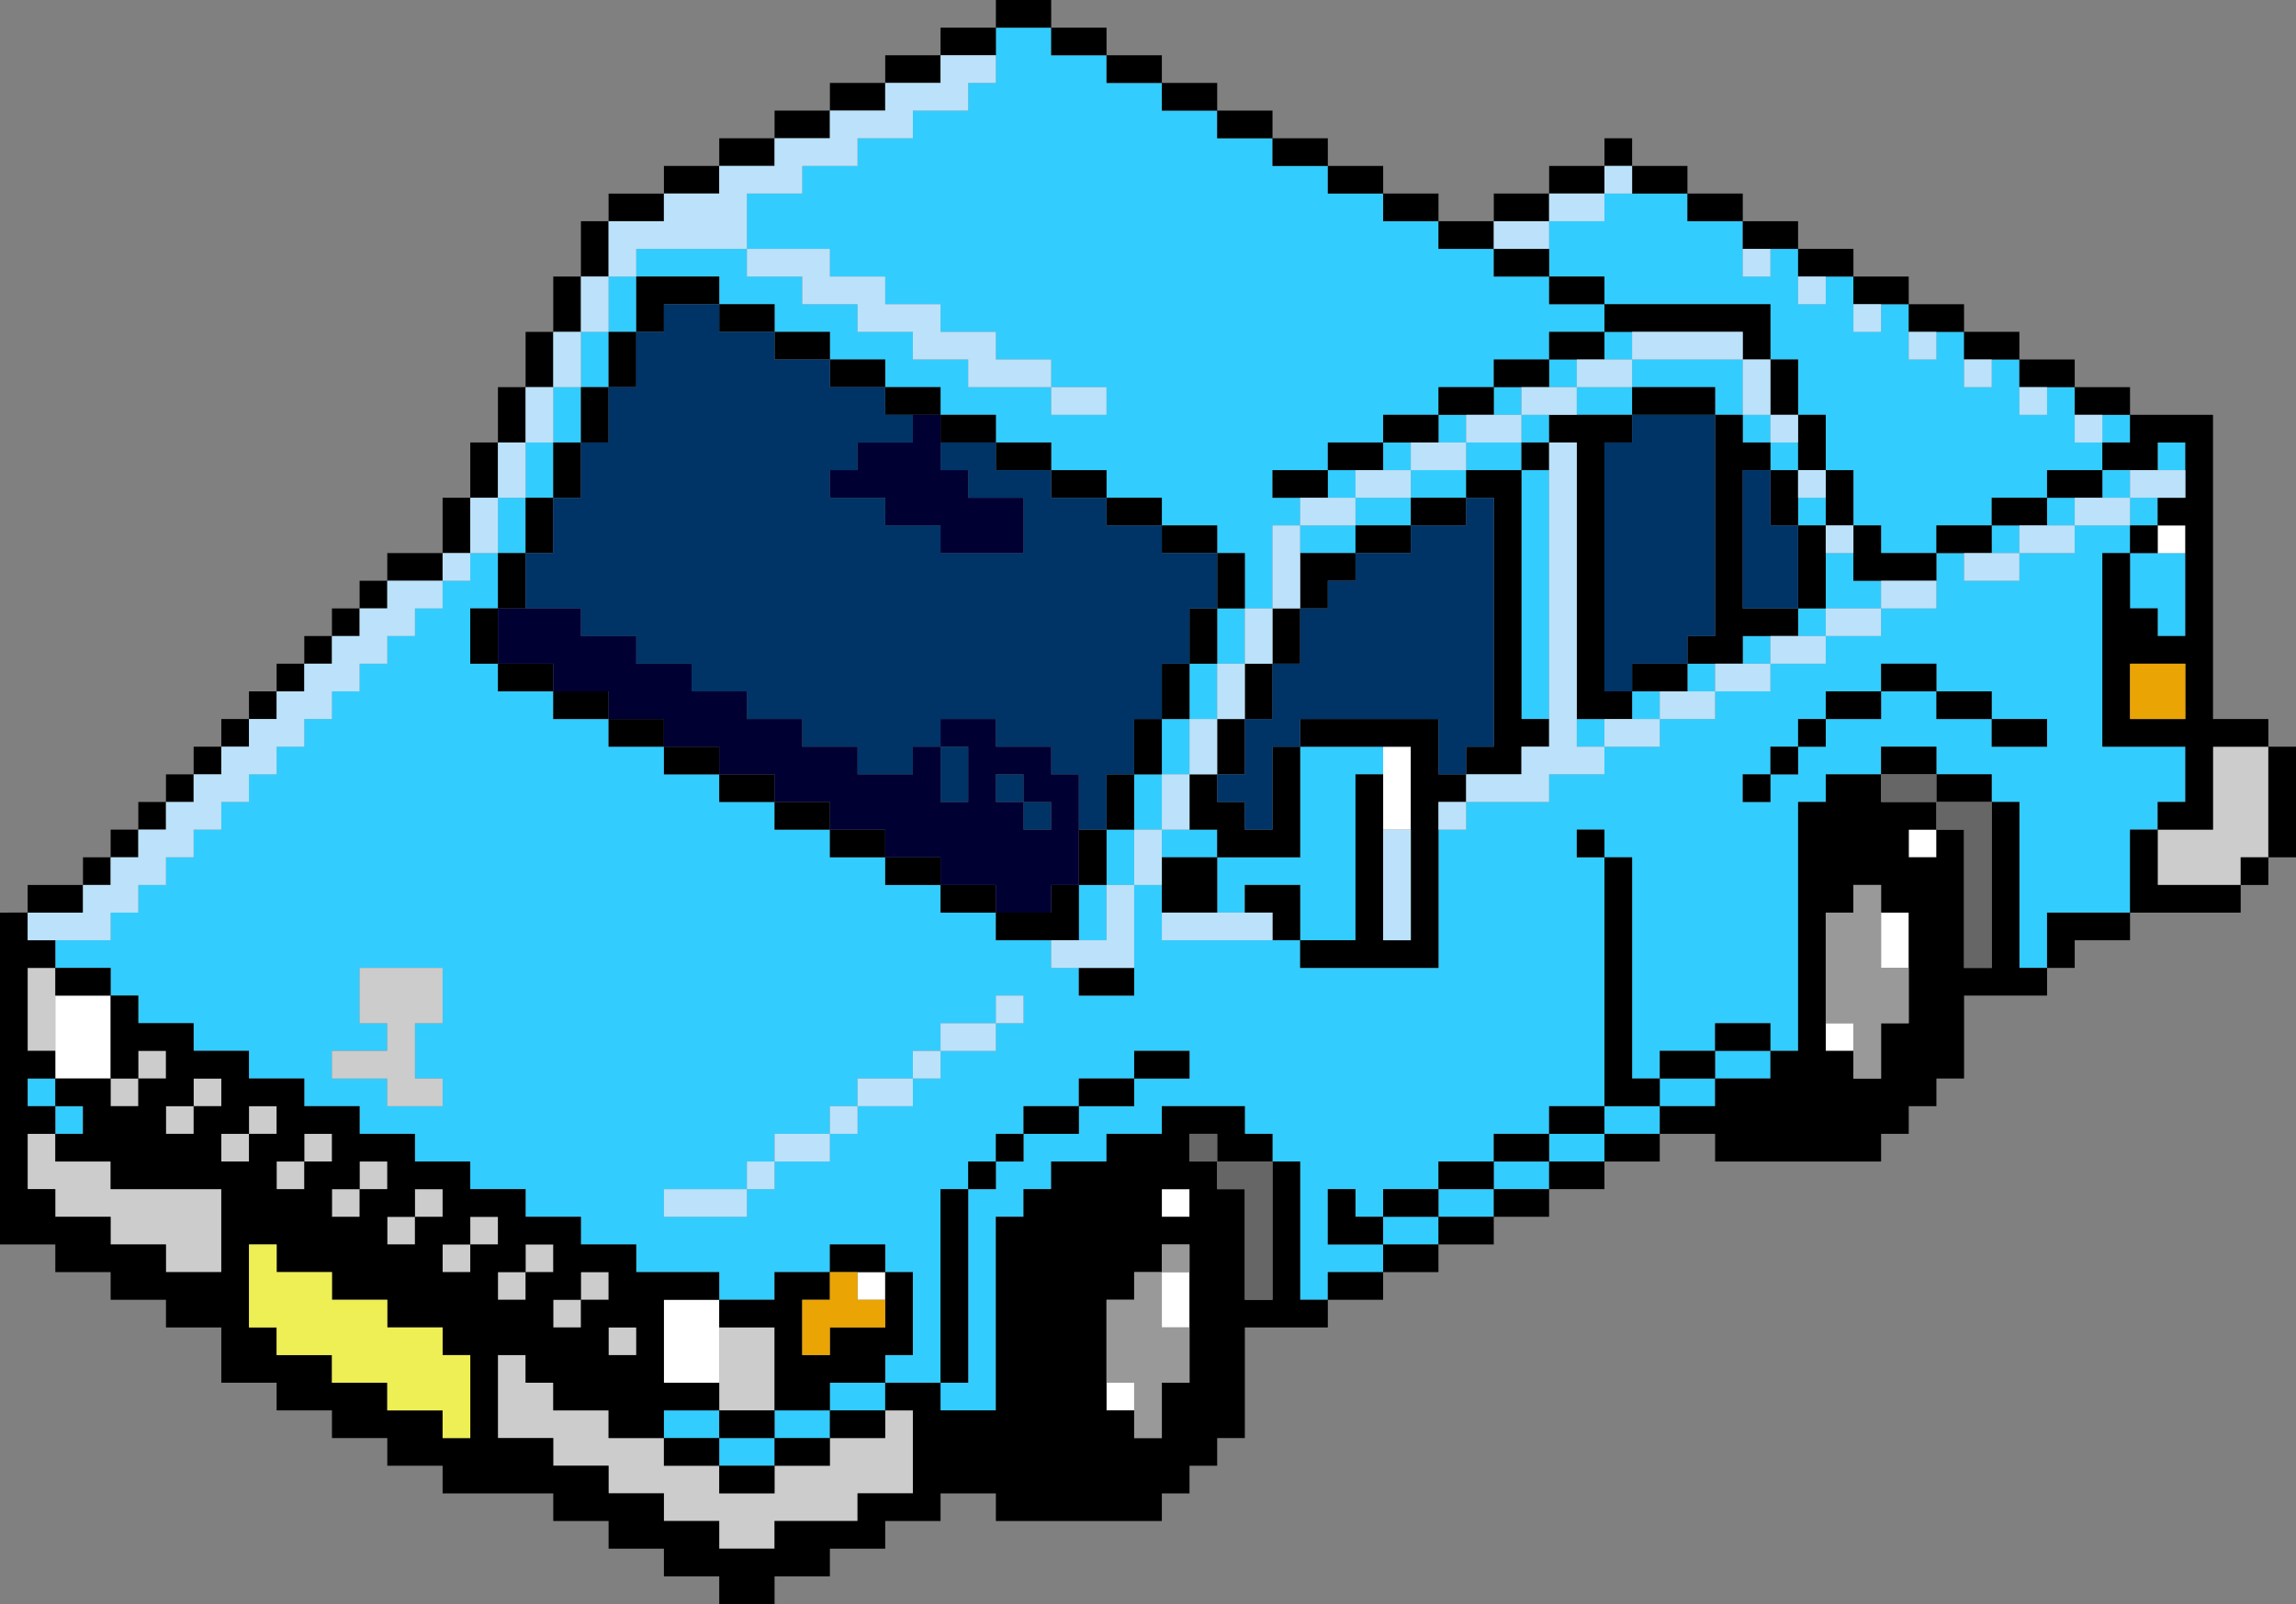
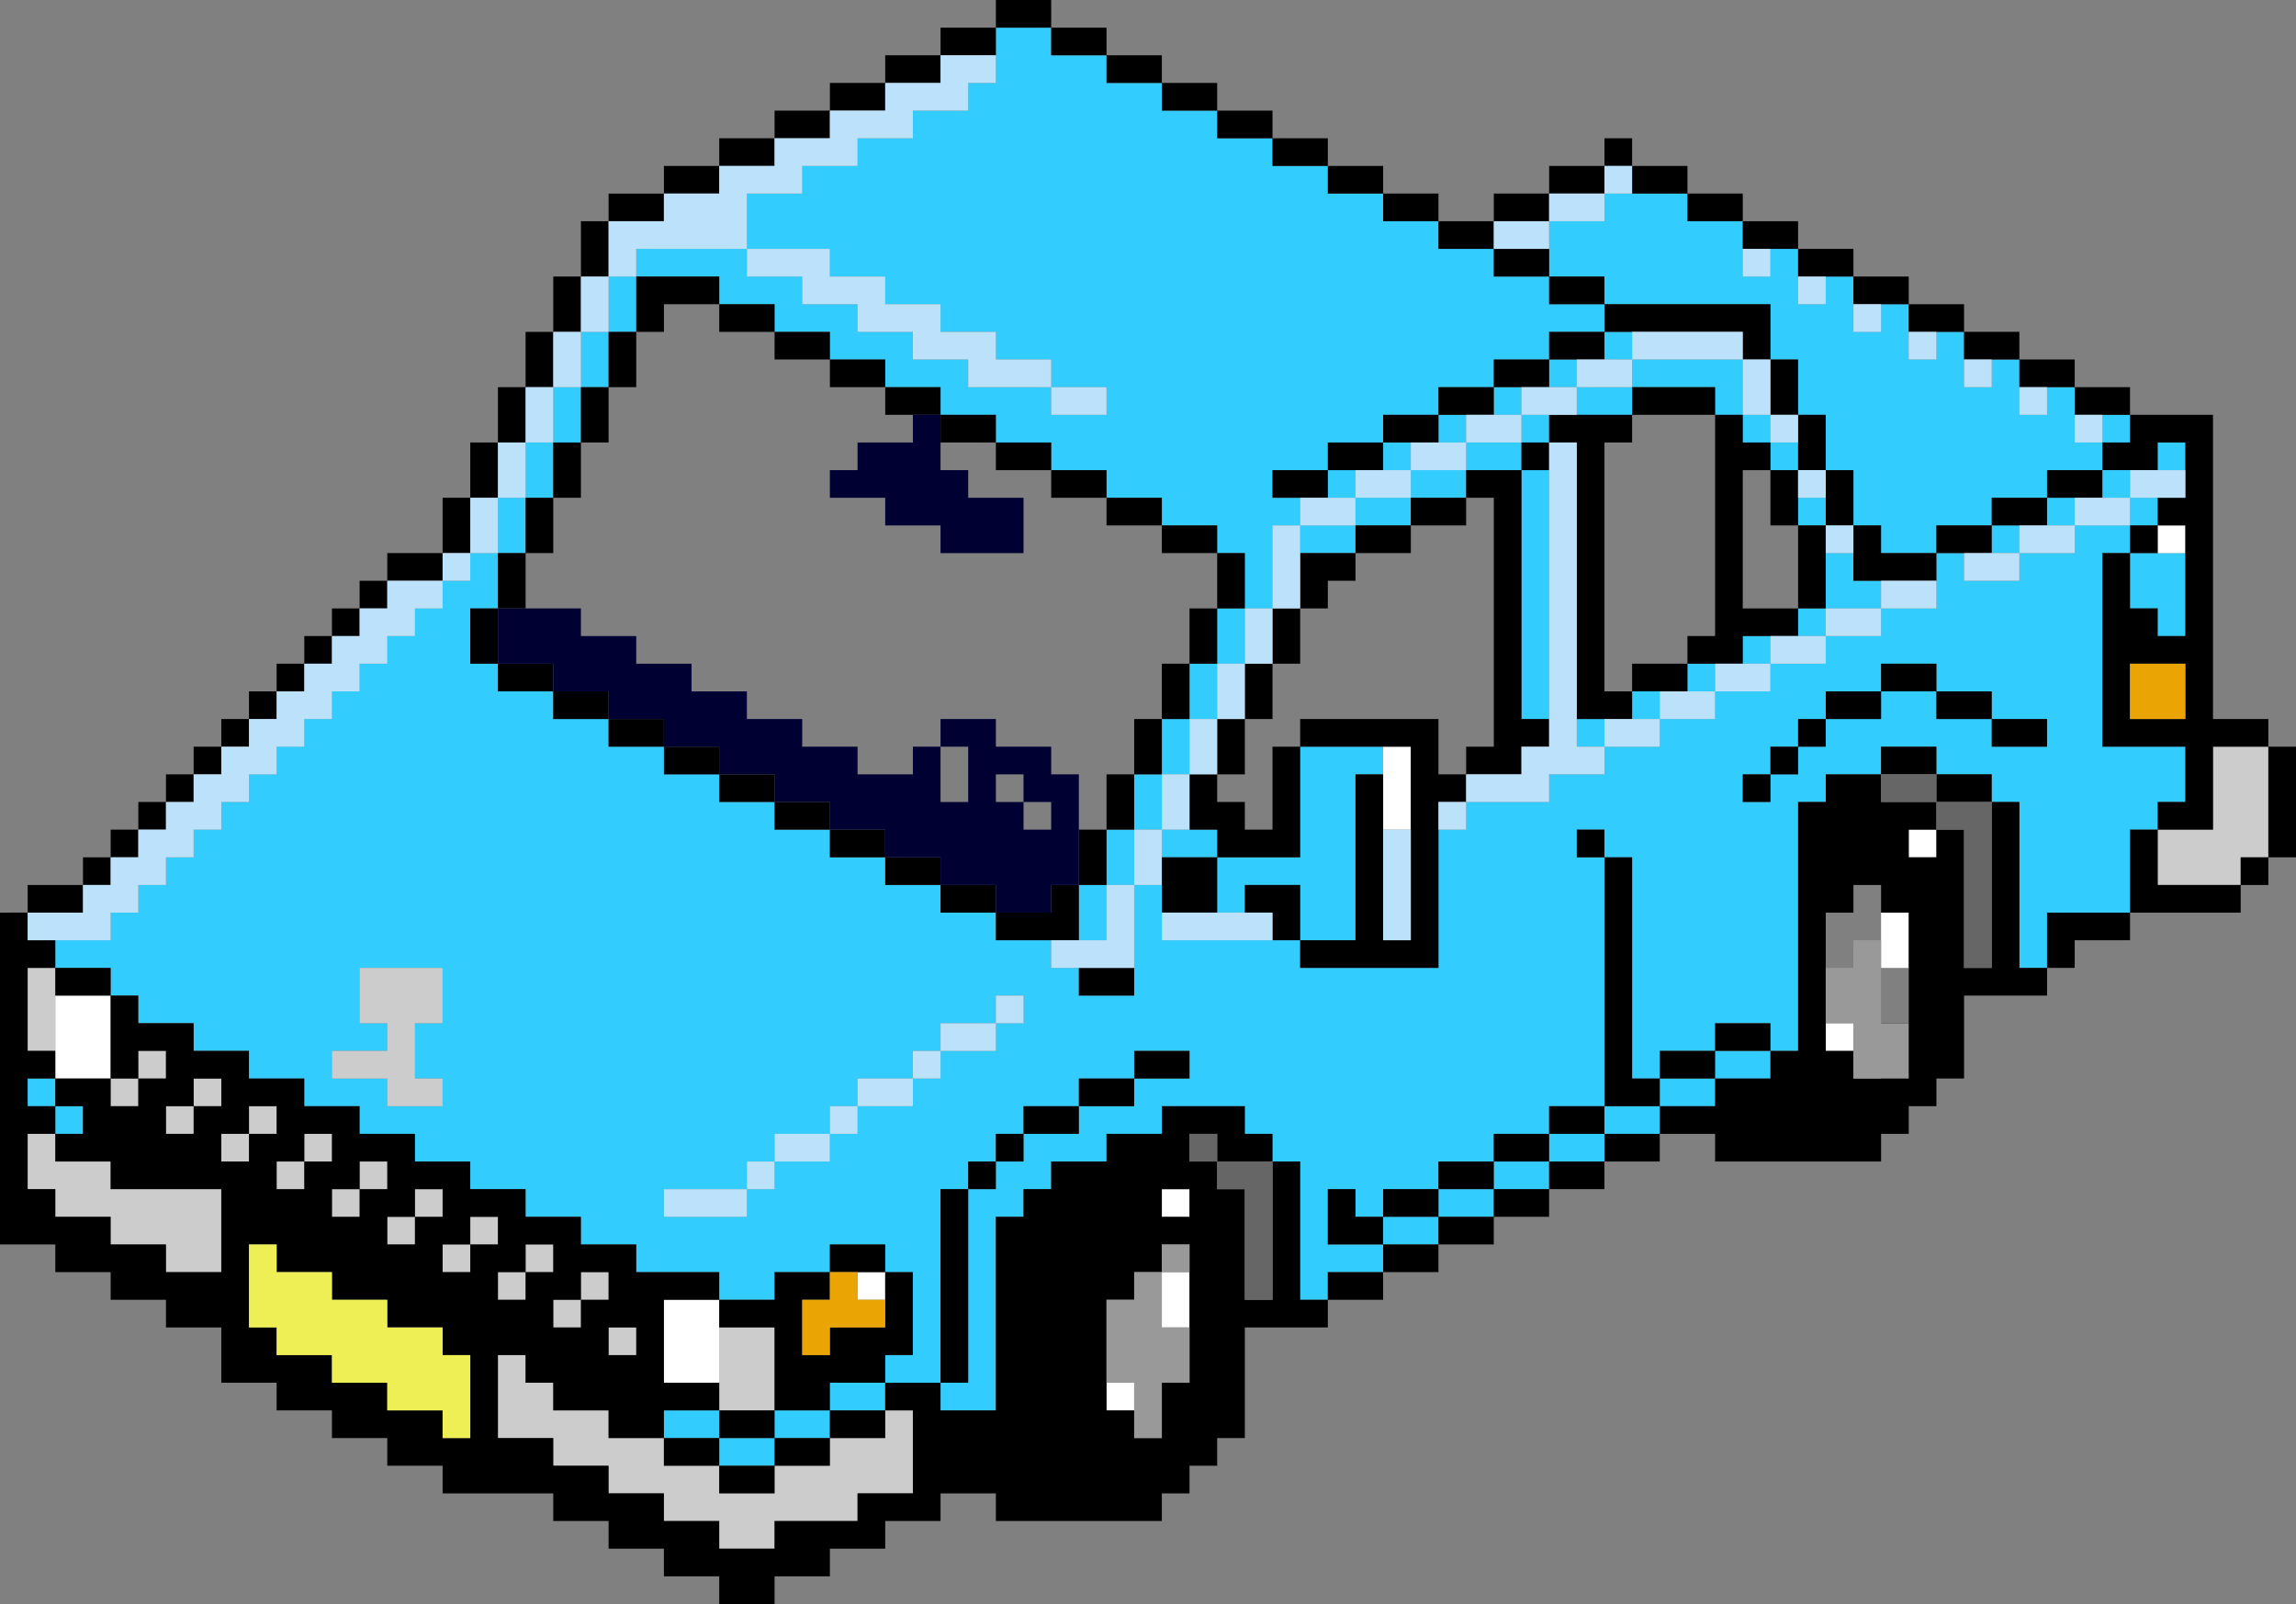
<svg xmlns="http://www.w3.org/2000/svg" id="b" width="83" height="58" viewBox="0 0 83 58">
  <rect x="0" y="0" width="83" height="58" fill="#808080" stroke="none" />
  <g id="c">
    <g id="d">
      <path d="m2,41h1v-1h-1v1m0-2h-1v1h1v-1M21,14h-1v2h1v-2m-3,4v2h1v-2h-1m2-2h-1v2h1v-2m1-2h1v-2h-1v2m2-4h-1v2h1v-2m49,10h1v-1h-1v1m2-2v1h1v-1h-1m3,0v-1h-1v1h1m2,2h-2v2h1v1h1v-3m-1-1v-1h-1v1h1m-1-3v-1h-1v1h1m1,1h1v-1h-1v1m-26,26v1h2v-1h-2m4-1h-2v1h2v-1m-6,2v1h2v-1h-2m12-4v-1h-2v1h2m-4,2v-1h-2v1h2m0-1h2v-1h-2v1m4-3v1h2v-1h-2m-36,14v-1h-2v1h2m0,0v1h2v-1h-2m4-1h-2v1h2v-1m2,0v-1h-2v1h2m11-21h-1v1h2v-1h-1m-3,2h-1v2h1v-2m1-2h-1v2h1v-2m0-2v2h1v-2h-1m2-2h-1v2h1v-2m0-2v2h1v-2h-1m2-2h-1v2h1v-2m21-2v2h2v-1h-1v-1h-1m-6,5h-1v1h1v-1m-2,1h-1v1h1v-1m5-2h1v-1h-1v1m-1,1v-1h-1v1h1m3-2h1v-1h-1v1m-9,5v1h-3v1h-1v5h-5v-1h-5v-2h-1v4h-2v-1h-1v-1h-2v-1h-2v-1h-2v-1h-2v-1h-2v-1h-2v-1h-2v-1h-2v-1h-2v-1h-2v-1h-1v-2h1v-2h-1v1h-1v1h-1v1h-1v1h-1v1h-1v1h-1v1h-1v1h-1v1h-1v1h-1v1h-1v1h-1v1h-1v1h-2v1h2v1h1v1h2v1h2v1h2v1h2v1h2v1h2v1h2v1h2v1h2v1h3v1h2v-1h2v-1h2v1h1v3h-1v1h2v-7h1v-1h1v-1h1v-1h2v-1h2v-1h2v1h-2v1h-2v1h-2v1h-1v1h-1v7h-1v1h2v-7h1v-1h1v-1h2v-1h2v-1h3v1h1v1h1v5h1v-1h2v-1h-2v-2h1v1h1v-1h2v-1h2v-1h2v-1h2v-9h-1v-1h1v1h1v8h1v-1h2v-1h2v1h1v-9h1v-1h2v-1h2v1h2v1h1v6h1v-2h3v-3h1v-1h1v-2h-3v-7h1v-1h-2v1h-2v1h-2v-1h-1v2h-2v1h-2v1h-2v1h-2v1h-2v1h-2v1h-2m10-1h-1v1h-1v1h-1v-1h1v-1h1v-1h1v-1h2v-1h2v1h2v1h2v1h-2v-1h-2v-1h-2v1h-2v1m-29,9v1h-1v1h-2v1h-1v1h-2v1h-1v1h-2v1h-1v1h-3v-1h3v-1h1v-1h2v-1h1v-1h2v-1h1v-1h2v-1h1m-21-1v2h-1v2h1v1h-2v-1h-2v-1h2v-1h-1v-2h3m34-8h-3v4h-3v2h1v-1h2v2h2v-6h1v-1m3-11v-1h-1v1h1m3,1h-1v9h1v-9m-1,0v-1h-2v1h2m1-1v-1h-1v1h1m-8,2h1v-1h-1v1m3-1v1h2v-1h-2m0,1h-2v1h2v-1m-4,1v1h2v-1h-2m3-3v1h1v-1h-1m5-2h-1v1h1v-1m10,4v1h1v-1h-1m-1-2v-1h-1v1h1m1,0h-1v1h1v-1m-6-2h-2v1h2v-1m0-1v1h3v1h1v-2h-4m-2,1v-1h-1v1h1m1-2v1h1v-1h-1m0-5v1h-2v2h2v1h6v2h1v2h1v2h1v2h1v1h2v-1h2v-1h2v-1h2v-1h-1v-2h-1v1h-1v-2h-1v1h-1v-2h-1v1h-1v-2h-1v1h-1v-2h-1v1h-1v-2h-1v1h-1v-2h-2v-1h-3M36,1v2h-1v1h-2v1h-2v1h-2v1h-2v2h3v1h2v1h2v1h2v1h2v1h2v1h-2v-1h-3v-1h-2v-1h-2v-1h-2v-1h-2v-1h-4v1h3v1h2v1h2v1h2v1h2v1h2v1h2v1h2v1h2v1h2v1h1v2h1v-3h1v-1h-1v-1h2v-1h2v-1h2v-1h2v-1h2v-1h2v-1h-2v-1h-2v-1h-2v-1h-2v-1h-2v-1h-2v-1h-2v-1h-2v-1h-2v-1h-2v-1h-2Z" style="fill:#3cf;" />
      <path d="m2,42v-1h-1v2h1v1h2v1h2v1h2v-3h-4v-1h-2m3-3h-1v1h1v-1m0-1v1h1v-1h-1m-3-3h-1v3h1v-3m79-3v-1h1v-4h-2v3h-2v2h3m-53,16h-2v3h2v-3m5,3h-1v1h-2v1h-2v1h-2v-1h-2v-1h-2v-1h-2v-1h-1v-1h-1v3h2v1h2v1h2v1h2v1h2v-1h3v-1h2v-3m-10-3h-1v1h1v-1m-2,0v-1h-1v1h1m0-2v1h1v-1h-1m-8-4v1h1v-1h-1m0,1h-1v1h1v-1m-2-2v1h1v-1h-1m-1,1v1h1v-1h-1m-1,0v-1h-1v1h1m0-1h1v-1h-1v1m-2,0v-1h-1v1h1m1-2h-1v1h1v-1m11,8v-1h-1v1h1m1-2h-1v1h1v-1m-5-1h-1v1h1v-1m1,0v-1h-1v1h1m1,1h-1v1h1v-1m0-1v1h1v-1h-1m-1-7v-2h-3v2h1v1h-2v1h2v1h2v-1h-1v-2h1Z" style="fill:#ccc;" />
      <path d="m2,38v1h2v-3h-2v2m68-8h-1v1h1v-1m9-11h-1v1h1v-1m-53,29v-1h-2v3h2v-2m6-1v-1h-1v1h1m10-4v1h1v-1h-1m-1,8v-1h-1v1h1m2-5h-1v2h1v-2m26-13h-1v2h1v-2m-3,4v1h1v-1h-1m-15-10h-1v3h1v-3Z" style="fill:#fff;" />
      <path d="m4,36v-1h-2v1h2m-1-5v1h1v-1h-1m0,1H1v1h2v-1m2-2h-1v1h1v-1m9-9h2v-1h-2v1m4,3v1h2v-1h-2m0-2h-1v2h1v-2m4,4v-1h-2v1h2m0,0v1h2v-1h-2m-16,4v-1h-1v1h1m1-1v-1h-1v1h1m2-4v1h1v-1h-1m-1,1v1h1v-1h-1m0,1h-1v1h1v-1m3-2v-1h-1v1h1m1-2h-1v1h1v-1m1-1h-1v1h1v-1m1,0v-1h-1v1h1m6-6v2h1v-2h-1m-1,4h-1v2h1v-2m0,0h1v-2h-1v2m-2,0v-2h-1v2h1m1-4h-1v2h1v-2m1-2h-1v2h1v-2m1-2h-1v2h1v-2m1,0v-2h-1v2h1m1,2h-1v2h1v-2m1-2h-1v2h1v-2m-1-4h-1v2h1v-2m2-1h-2v1h2v-1m53,26h-3v2h1v-1h2v-1m4-2v1h1v-1h-1m-3-1h-1v3h4v-1h-3v-2m5-3h-1v4h1v-4m-13,1v1h2v-1h-2m0-1h-2v1h2v-1m5-9h1v-1h-2v1h1m-2,1h1v-1h-2v1h1m-3,1h-2v-1h-1v2h3v-1m0,0h2v-1h-2v1m0-8h1v-1h-2v1h1m-3-2v1h2v-1h-2m6,4h2v-1h-2v1m-1-1h1v-1h-2v1h1m5,2v-1h-2v1h2m1,4h-1v1h1v-1m0-2v-1h1v2h-1v1h1v4h-1v-1h-1v-2h-1v7h3v2h-1v1h2v-3h2v-1h-2v-11h-3v1h-1v1h2m-1,7h2v2h-2v-2m-27,22h-2v1h2v-1m2-1h-2v1h2v-1m0-2h2v-1h-2v1m2,0v1h2v-1h-2m-2,1v1h2v-1h-2m4-2v-1h-2v1h2m-6,2h-1v-1h-1v2h2v-1m0-1v1h2v-1h-2m8,0v-1h-2v1h2m0-2v-1h-2v1h2m0,1h2v-1h-2v1m4-3v-1h-2v1h2m0-2v1h2v-1h-2m-30,14h-2v1h2v-1m-6,2v-1h-2v1h2m0,0v1h2v-1h-2m4,0v-1h-2v1h2m-2-2h-2v1h2v-1m4-5v2h-2v1h-1v-2h1v-1h-2v1h-2v1h2v3h2v-1h2v-1h1v-3h-1m0-1h-2v1h2v-1m3-2h-1v7h1v-7m0,0h1v-1h-1v1m2-1v-1h-1v1h1m3-1v1h-2v1h-1v1h-1v7h-2v-1h-2v1h1v3h-2v1h-3v1h-2v-1h-2v-1h-2v-1h-2v-1h-2v-3h1v1h1v1h2v1h2v-1h2v-1h-2v-3h2v-1h-3v-1h-2v-1h-2v-1h-2v-1h-2v-1h-2v-1h-2v-1h-2v-1h-2v-1h-2v-1h-1v3h1v-1h1v1h-1v1h-1v-1h-2v1h1v1h-1v1h2v1h4v3h-2v-1h-2v-1h-2v-1h-1v-2h1v-1h-1v-1h1v-1h-1v-3h1v-1h-1v-1H0v12h2v1h2v1h2v1h2v2h2v1h2v1h2v1h2v1h4v1h2v1h2v1h2v1h2v-1h2v-1h2v-1h2v-1h2v1h6v-1h1v-1h1v-1h1v-4h3v-1h-1v-5h-1v5h-1v-4h-1v-1h-1v-1h1v1h2v-1h-1v-1h-3v1h-2m2,4h1v5h-1v2h-1v-1h-1v-4h1v-1h1v-1m0-1v-1h1v1h-1m-25,1v-1h1v1h-1v1h-1v-1h1m-1-2v1h-1v1h-1v-1h1v-1h1m3,2h1v1h-1v1h-1v-1h1v-1m-12-6h1v1h-1v1h-1v-1h1v-1m3,2h-1v1h-1v-1h1v-1h1v1m-1,4h1v1h2v1h2v1h2v1h1v3h-1v-1h-2v-1h-2v-1h-2v-1h-1v-3m1-2v-1h1v-1h1v1h-1v1h-1m2,0h1v-1h1v1h-1v1h-1v-1m9,4v-1h1v1h-1v1h-1v-1h1m1,1h1v1h-1v-1m17-7v-1h-2v1h2m2-2h-2v1h2v-1m0-3v-1h-2v1h2m2,3v-1h-2v1h2m-1-13h-1v2h1v-2m3,7h1v1h1v-2h-2v1m-3-2v2h2v-2h-2m-4,1v1h-2v1h3v-2h-1m2-2h-1v2h1v-2m1,0v-2h-1v2h1m3-8h-1v2h1v-2m1,4h1v-2h-1v2m0,0h-1v2h1v-2m-2,0v-2h-1v2h1m-17,2v-1h-2v1h2m8,5h2v-1h-2v1m-2-2v1h2v-1h-2m-2-1v1h2v-1h-2m-2-2h-2v1h2v-1m2,2v-1h-2v1h2m6-14v-1h-2v1h2m-8-4v1h2v-1h-2m0-1h-2v1h2v-1m-2,0v-1h-3v2h1v-1h2m8,3h-2v1h2v-1m-2,0v-1h-2v1h2m13,6h-1v2h1v-2m-1,0v-1h-2v1h2m-4-2v1h2v-1h-2m-2-1v-1h-2v1h2m2,1v-1h-2v1h2m26,10v1h-1v9h-1v1h-2v1h-2v1h2v1h6v-1h1v-1h1v-1h1v-3h3v-1h-1v-6h-1v6h-1v-5h-1v1h-1v-1h1v-1h-2v-1h-2m0,10v-5h1v-1h1v1h1v4h-1v2h-1v-1h-1m-7-7h-1v9h2v-1h-1v-8m-1,0v-1h-1v1h1m3-6v-1h-2v1h2m-14,6v-4h-1v3h-1v-1h-1v-1h-1v2h1v1h3m21-7v1h2v-1h-2m4,2v-1h-2v1h2m2,0h-2v1h2v-1m-10,2h-1v1h1v-1m2-3v1h2v-1h-2m-1,2h-1v1h1v-1m0,0h1v-1h-1v1m-18-3v-2h-1v2h1m0,2v1h4v7h-1v-6h-1v6h-2v1h5v-6h1v-1h-1v-2h-5m6-8h1v9h-1v1h2v-1h1v-1h-1v-9h-2v1m3-1v-1h-1v1h1m-7,3h-2v2h1v-1h1v-1m2-2v1h2v-1h-2m-2,2h2v-1h-2v1m-2-2h1v-1h-2v1h1m3-3v1h2v-1h-2m0,2v-1h-2v1h2m4-3h-2v1h2v-1m2,0v-1h-2v1h2m-2-5v1h2v-1h-2m5,6h3v-1h-3v1m7,3v1h1v-2h-1v1m0,2v-1h-1v3h1v-2m-2-3v-1h-1v-1h-1v8h-1v1h2v-1h2v-1h-2v-5h1m1,0h-1v2h1v-2m0-2v2h1v-2h-1m-6,0h-3v1h1v10h2v-1h-1v-9h1v-1m-1-2v-1h-2v1h2m0-2v-1h-2v1h2m7,2h-1v2h1v-2m-2-1v1h1v-2h-6v1h5m2-2h2v-1h-2v1m0-2h-2v1h2v-1m-6-2v-1h-1v1h1m2,1v1h2v-1h-2m-2,0h2v-1h-2v1m-5,1h-2v1h2v-1m2-2v1h2v-1h-2m-2,2h2v-1h-2v1m-4-1v1h2v-1h-2m-2-1v1h2v-1h-2m-8-4v1h2v-1h-2m6,3v1h2v-1h-2m-2-1v1h2v-1h-2m0,0v-1h-2v1h2m-4-2v-1h-2v1h2m-14,5v-1h-2v1h2m2-2h-2v1h2v-1m2-2v1h2v-1h-2m0,2v-1h-2v1h2m4-3h-2v1h2v-1m2,0v-1h-2v1h2m0-2v1h2V0h-2Z" />
      <path d="m14,21v1h-1v1h-1v1h-1v1h-1v1h-1v1h-1v1h-1v1h-1v1h-1v1h-1v1h-1v1H1v1h3v-1h1v-1h1v-1h1v-1h1v-1h1v-1h1v-1h1v-1h1v-1h1v-1h1v-1h1v-1h1v-1h-2m4-5v2h1v-2h-1m-1,4h-1v1h1v-1m1,0v-2h-1v2h1m2-6h-1v2h1v-2m1,0v-2h-1v2h1m1-4h-1v2h1v-2m48,12v-1h-2v1h2m3-2h-2v1h2v-1m1-1h-1v1h2v-1h-1m2-3v-1h-1v1h1m-7-4v1h1v-1h-1m-1-1h-1v1h1v-1m4,3v-1h-1v1h1m2,0h-1v1h1v-1m3,5v-1h-2v1h2m2-2h-2v1h2v-1m-34,16h-3v1h4v-1h-1m-3-3h1v-2h-1v2m-1,0v2h1v-2h-1m0,2h-1v2h-2v1h3v-3m3-6h-1v2h1v-2m0,0h1v-2h-1v2m2-4h-1v2h1v-2m-6-8h-2v1h2v-1m-2,0v-1h-2v-1h-2v-1h-2v-1h-2v-1h-3v1h2v1h2v1h2v1h2v1h3m20,12v1h2v-1h-2m4-2v1h2v-1h-2m0,2v-1h-2v1h2m4-4v1h2v-1h-2m0,1h-2v1h2v-1m-13,7v-1h-1v1h1m-20,9h-2v1h2v-1m-6,5v-1h-3v1h3m1-2h-1v1h1v-1m2,0v-1h-2v1h2m1-1v-1h-1v1h1m5-4h-2v1h2v-1m-3,1v1h1v-1h-1m4-1v-1h-1v1h1m14-7h-1v4h1v-4m4-15h-2v1h2v-1m1,1v11h-1v1h-2v1h3v-1h2v-1h-1v-11h-1m-9,4v-1h-1v3h1v-2m0-2v1h2v-1h-2m4-2v1h2v-1h-2m-1,1h-1v1h2v-1h-1m7-2v-1h-2v1h2m9,4v1h1v-1h-1m0-2h-1v1h1v-1m-1-2h-1v1h1v-1m-7-2h-1v1h2v-1h-1m6,0h-1v2h1v-2m-1,0v-1h-4v1h4m1-3v-1h-1v1h1m2,1v-1h-1v1h1m-8-5v1h1v-1h-1m-2,1v1h2v-1h-2m0,1h-2v1h2v-1m-20-6h-2v1h-2v1h-2v1h-2v1h-2v1h-2v1h-2v2h1v-1h4v-2h2v-1h2v-1h2v-1h2v-1h1v-1Z" style="fill:#bbe2fa;" />
      <path d="m70,29v1h1v5h1v-6h-2m0,0v-1h-2v1h2m-26,13v-1h-1v1h1m2,0h-2v1h1v4h1v-5Z" style="fill:#666;" />
      <path d="m79,24h-2v2h2v-2m-47,24v-1h-1v-1h-1v1h-1v2h1v-1h2Z" style="fill:#eaa404;" />
      <path d="m10,45h-1v3h1v1h2v1h2v1h2v1h1v-3h-1v-1h-2v-1h-2v-1h-2v-1Z" style="fill:#ee5;" />
-       <path d="m42,48v-2h-1v1h-1v3h1v2h1v-2h1v-2h-1m1-3h-1v1h1v-1m23-12v4h1v2h1v-2h1v-2h-1v-3h-1v1h-1Z" style="fill:#999;" />
-       <path d="m35,27h-1v2h1v-2m3,2h-1v1h1v-1m-2-1v1h1v-1h-1m2-10v-1h-2v-1h-2v1h1v1h2v2h-3v-1h-2v-1h-2v-1h1v-1h2v-1h-1v-1h-2v-1h-2v-1h-2v-1h-2v1h-1v2h-1v2h-1v2h-1v2h-1v2h2v1h2v1h2v1h2v1h2v1h2v1h2v-1h1v-1h2v1h2v1h1v2h1v-2h1v-2h1v-2h1v-2h1v-2h-2v-1h-2v-1h-2m13,2h-2v1h-1v1h-1v2h-1v2h-1v2h-1v1h1v1h1v-3h1v-1h5v2h1v-1h1v-9h-1v1h-2v1m14-1h-1v-2h-1v5h2v-3m-6-3h-1v9h1v-1h2v-1h1v-8h-3v1Z" style="fill:#036;" />
+       <path d="m42,48v-2h-1v1h-1v3h1v2h1v-2h1v-2h-1m1-3h-1v1h1v-1m23-12v4h1v2h1h1v-2h-1v-3h-1v1h-1Z" style="fill:#999;" />
      <path d="m34,27h-1v1h-2v-1h-2v-1h-2v-1h-2v-1h-2v-1h-2v-1h-3v2h2v1h2v1h2v1h2v1h2v1h2v1h2v1h2v1h2v1h2v-1h1v-4h-1v-1h-2v-1h-2v1h1v2h-1v-2m2,2v-1h1v1h1v1h-1v-1h-1m1-9v-2h-2v-1h-1v-2h-1v1h-2v1h-1v1h2v1h2v1h3Z" style="fill:#003;" />
    </g>
  </g>
</svg>